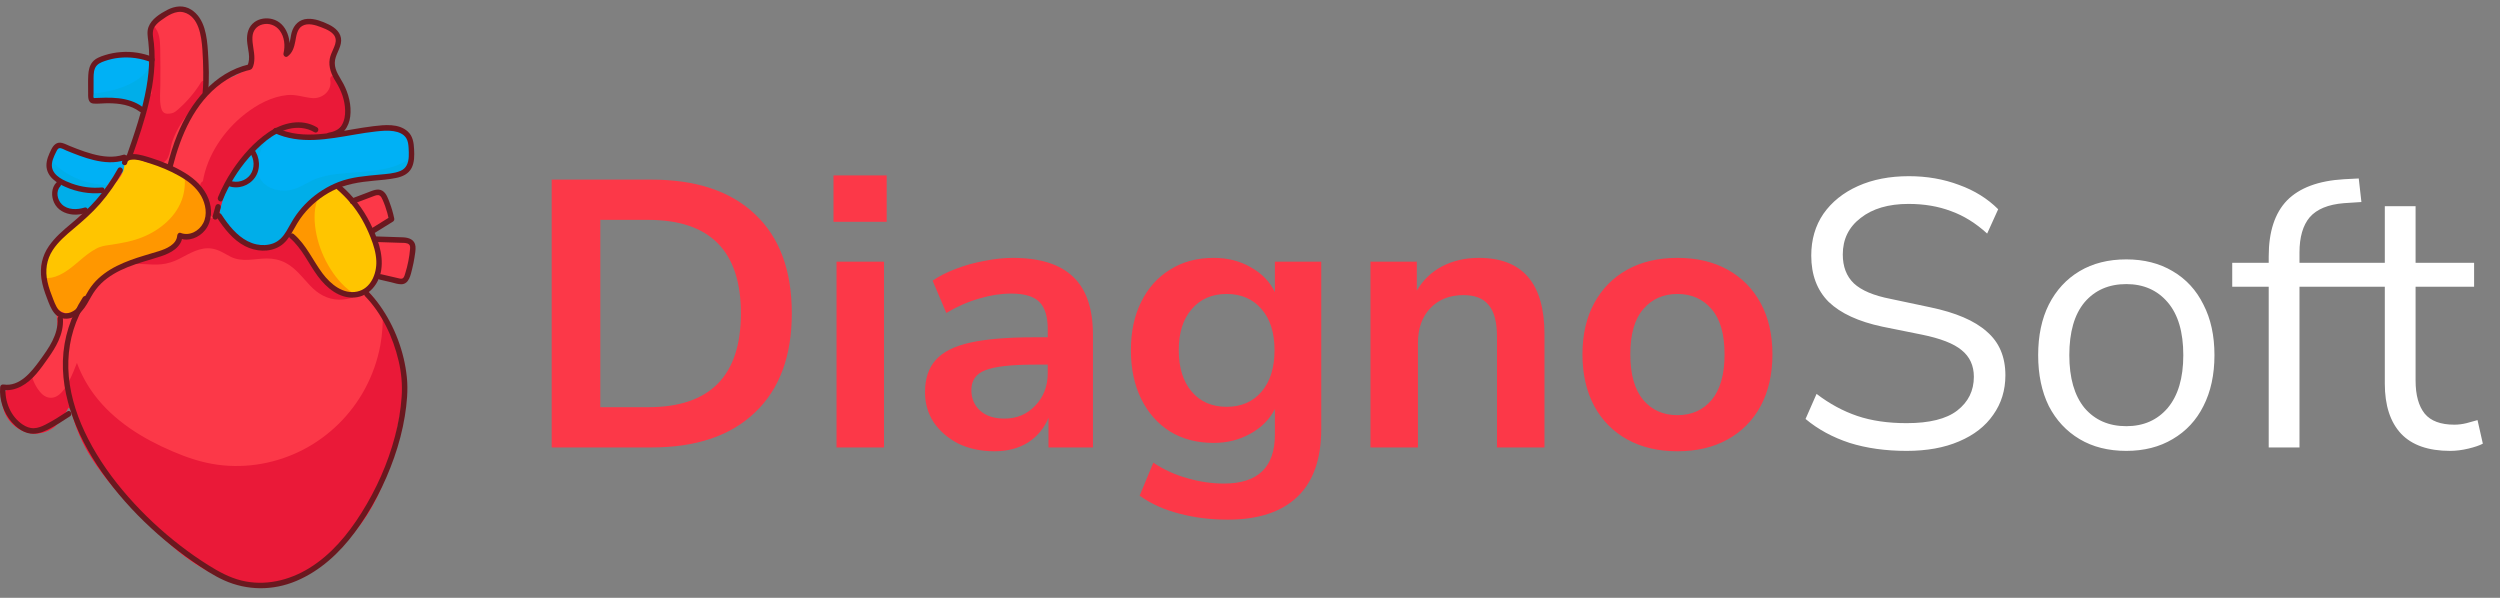
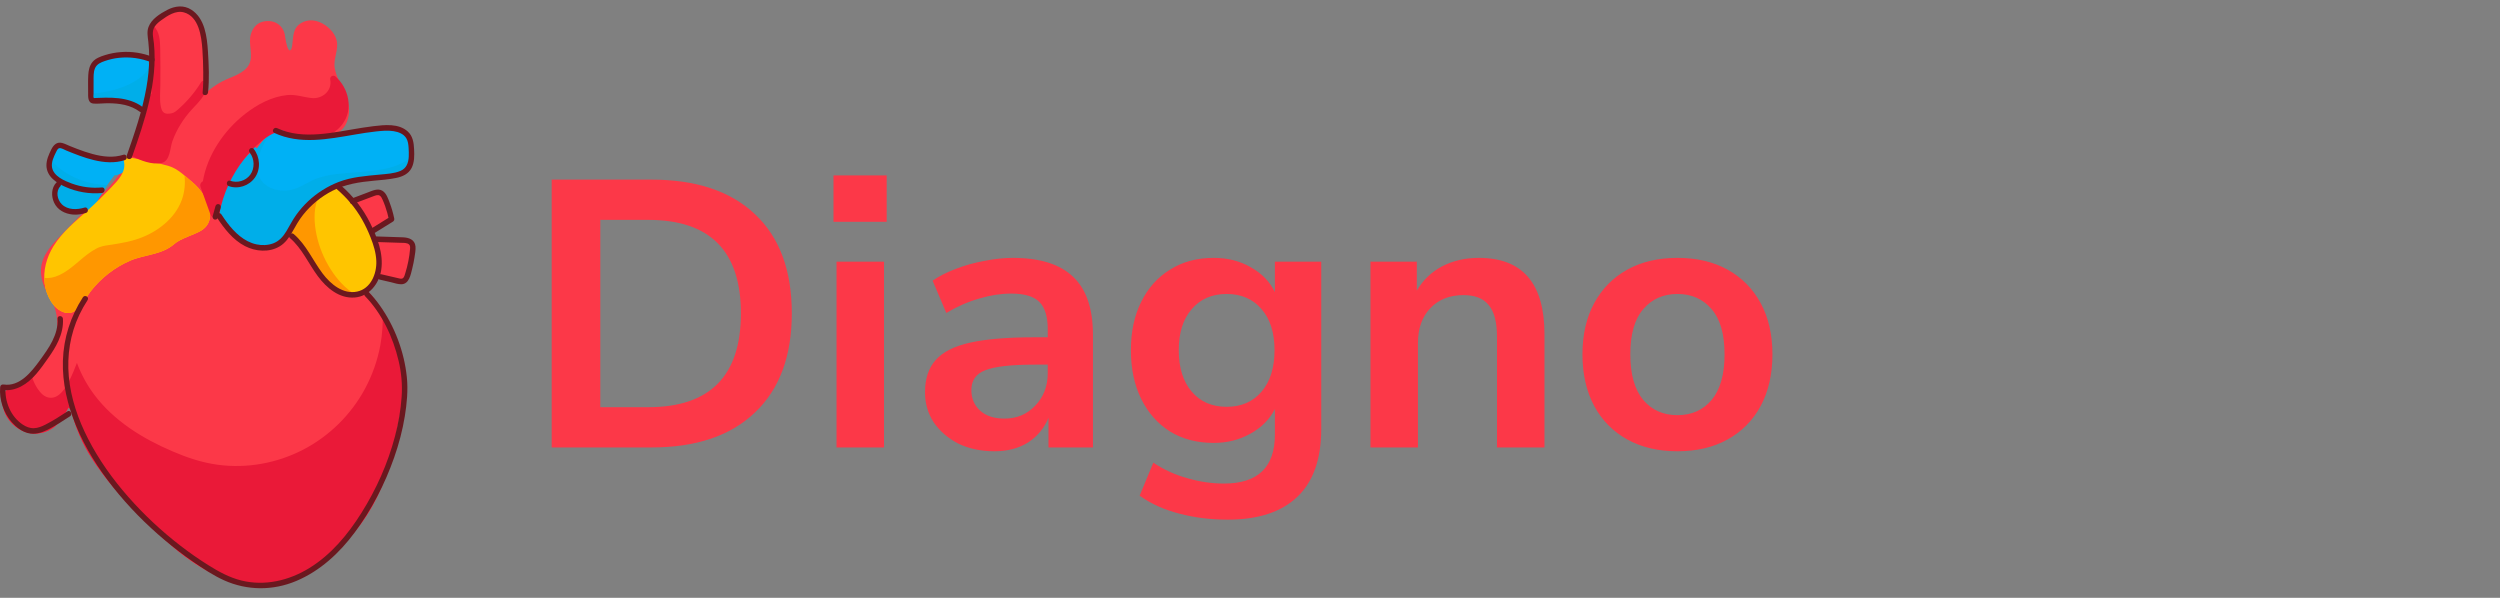
<svg xmlns="http://www.w3.org/2000/svg" width="184" height="44" viewBox="0 0 184 44" fill="none">
  <rect x="0" y="0" width="184" height="44" fill="#808080" stroke="none" />
  <g clip-path="url(#clip0_7108_2338)">
    <path d="M29.398 25.532C28.945 24.049 27.403 21.348 26.098 20.506C25.45 20.087 24.861 19.685 24.343 19.097C23.854 18.543 23.413 17.947 22.86 17.456C20.843 15.664 18.05 15.382 15.478 15.257C15.464 15.169 15.447 15.081 15.421 14.993C15.4 14.919 15.338 14.893 15.276 14.899C15.079 14.455 14.866 14.077 14.733 13.887C14.442 13.47 14.108 13.089 13.76 12.723C13.28 12.218 12.955 11.904 13.222 11.136C13.594 10.067 14.107 9.077 14.68 8.108C15.214 7.205 15.373 6.438 15.27 5.387C15.165 4.304 15.094 3.15 14.834 2.093C14.386 0.276 12.385 0.597 11.402 1.767C11.38 1.793 11.372 1.821 11.37 1.85C11.352 1.868 11.335 1.893 11.325 1.928C11.174 2.442 11.189 2.968 11.225 3.499C11.28 4.332 11.265 5.087 11.123 5.913C10.827 7.637 10.359 9.429 9.738 11.062C9.12 12.689 8.001 13.865 6.773 15.028C6.191 15.578 5.624 16.144 5.07 16.723C4.518 17.3 3.877 17.88 3.443 18.559C2.685 19.745 3.026 20.868 3.713 21.982C4.346 23.01 4.326 24.324 3.959 25.45C3.609 26.524 2.672 27.006 1.838 28.077C1.534 28.468 0.873 28.309 0.514 28.681C0.174 29.035 0.12 29.538 0.234 30.005C0.547 31.286 1.856 32.16 3.108 31.85C3.671 31.71 4.131 31.388 4.481 30.919C4.676 30.659 4.845 30.305 5.048 29.99C5.091 30.058 5.155 30.111 5.227 30.143C5.539 31.427 6.047 32.659 6.817 33.826C8.334 36.126 10.422 38.202 12.462 40.012C14.446 41.773 16.537 43.051 19.241 43.062C20.556 43.068 21.977 42.769 23.017 41.991C24.027 41.236 24.974 40.389 25.828 39.452C27.484 37.636 28.621 35.068 29.037 32.555C29.509 29.713 30.233 28.269 29.398 25.532Z" fill="#FC3848" />
-     <path d="M26.097 20.506C25.449 20.088 24.861 19.686 24.343 19.098C23.854 18.543 23.413 17.948 22.86 17.456C20.842 15.665 18.049 15.382 15.477 15.257C15.476 15.25 15.475 15.244 15.474 15.238C14.947 15.395 14.432 15.592 13.938 15.837C13.356 16.125 12.817 16.477 12.266 16.82C11.303 17.416 10.315 17.988 9.425 18.697C9.067 18.982 8.733 19.292 8.422 19.624C8.681 19.535 8.947 19.471 9.224 19.439C9.695 19.386 10.175 19.415 10.646 19.442C11.051 19.466 11.457 19.492 11.862 19.453C12.318 19.409 12.777 19.263 13.187 19.054C13.967 18.657 14.731 18.146 15.639 18.303C16.13 18.387 16.528 18.666 16.963 18.89C17.372 19.101 17.825 19.144 18.275 19.123C18.729 19.103 19.18 19.025 19.636 19.024C20.125 19.023 20.605 19.122 21.04 19.356C21.771 19.75 22.259 20.421 22.821 21.017C23.394 21.626 24.089 22.038 24.932 22.055C25.696 22.07 26.405 21.79 27.015 21.342C26.708 20.991 26.396 20.699 26.097 20.506H26.097Z" fill="#EA1938" />
    <path d="M29.397 25.532C29.184 24.833 28.728 23.863 28.17 22.945C28.186 23.766 28.146 24.586 27.994 25.404C27.785 26.529 27.398 27.622 26.858 28.624C25.822 30.544 24.205 32.121 22.295 33.105C20.359 34.101 18.154 34.497 16.005 34.203C14.845 34.044 13.755 33.675 12.679 33.212C11.576 32.737 10.504 32.184 9.514 31.491C8.554 30.819 7.674 30.025 6.96 29.08C6.414 28.357 5.977 27.559 5.662 26.708C5.66 26.712 5.659 26.716 5.657 26.721C5.495 27.145 5.325 27.569 5.12 27.974C4.845 28.517 4.383 29.326 3.683 29.275C3.28 29.246 2.987 28.938 2.771 28.614C2.599 28.356 2.463 28.075 2.366 27.781C2.2 27.897 2.025 27.998 1.838 28.078C1.388 28.269 0.873 28.31 0.514 28.682C0.174 29.035 0.12 29.538 0.234 30.005C0.547 31.286 1.856 32.161 3.108 31.85C3.671 31.71 4.131 31.388 4.481 30.92C4.676 30.659 4.845 30.306 5.048 29.991C5.091 30.058 5.155 30.111 5.227 30.143C5.539 31.428 6.047 32.659 6.817 33.827C8.334 36.126 10.422 38.203 12.462 40.013C14.446 41.774 16.704 43.008 19.408 43.02C20.723 43.026 21.977 42.77 23.017 41.992C24.027 41.236 24.974 40.389 25.828 39.453C27.484 37.636 28.621 35.069 29.037 32.556C29.508 29.713 30.233 28.269 29.397 25.533V25.532Z" fill="#EA1938" />
    <path d="M24.642 5.044C24.503 4.324 24.961 3.648 24.769 2.938C24.612 2.356 24.087 1.874 23.558 1.644C23.124 1.455 22.631 1.436 22.209 1.67C21.529 2.047 21.598 2.665 21.504 3.347C21.446 3.773 21.284 3.852 21.142 3.434C21.093 3.29 20.997 2.857 20.984 2.705C20.918 1.904 20.203 1.372 19.329 1.6C18.874 1.719 18.587 2.083 18.458 2.533C18.257 3.235 18.656 4.048 18.347 4.707C18.009 5.427 17 5.649 16.364 5.987C15.743 6.316 15.182 6.75 14.704 7.275C13.601 8.486 13.063 10.18 12.891 11.811C12.542 11.848 12.371 12.402 12.768 12.529C14.179 12.982 15.114 14.24 15.171 15.755C15.186 16.166 15.72 16.153 15.872 15.854C17.254 13.145 19.267 9.724 22.768 10.041C23.86 10.14 25.219 10.121 25.607 8.754C26.007 7.344 24.891 6.33 24.642 5.043V5.044Z" fill="#FC3848" />
    <path d="M9.261 11.81C9.263 11.642 9.107 11.474 8.931 11.496C8.837 11.509 8.742 11.523 8.647 11.537C8.63 11.539 8.614 11.542 8.597 11.545C8.397 11.575 8.196 11.608 7.993 11.639C7.655 11.657 7.316 11.631 6.983 11.566C6.196 11.412 5.445 11.079 4.731 10.713C4.641 10.667 4.552 10.674 4.476 10.711C4.385 10.681 4.278 10.698 4.197 10.789C3.814 11.224 3.503 12.008 3.642 12.607C3.748 13.059 4.079 13.351 4.446 13.584C4.302 13.751 4.127 13.88 4.069 14.136C4.009 14.405 4.086 14.7 4.236 14.925C4.604 15.475 5.428 15.684 6.037 15.683C6.85 15.682 6.984 15.069 7.373 14.427C7.694 13.896 8.046 13.389 8.425 12.902C8.456 12.906 8.489 12.906 8.525 12.897C8.875 12.813 9.269 12.66 9.338 12.245C9.363 12.093 9.333 11.937 9.261 11.81H9.261Z" fill="#00B1F5" />
    <path d="M29.051 9.436C28.145 9.28 27.114 9.472 26.21 9.579C25.155 9.704 24.12 10.009 23.06 10.091C22.531 10.132 21.969 10.103 21.468 9.908C21.148 9.783 20.845 9.449 20.484 9.454C20.259 9.457 20.115 9.592 19.953 9.738C19.569 10.086 19.214 10.499 18.906 10.923C18.84 10.873 18.769 10.826 18.691 10.786C18.618 10.748 18.539 10.837 18.568 10.91C18.6 10.992 18.629 11.076 18.656 11.161C18.576 11.155 18.497 11.176 18.438 11.231C18.155 11.493 17.888 11.772 17.654 12.081C17.412 12.399 17.245 12.776 17 13.086C16.91 13.199 16.91 13.374 16.979 13.502C16.954 13.513 16.928 13.524 16.903 13.538C16.702 13.651 16.602 13.886 16.502 14.088C16.164 14.772 15.98 15.529 16.371 16.232C16.747 16.908 17.455 17.442 18.091 17.835C19.38 18.633 20.547 17.944 21.448 16.88C22.565 15.562 23.25 13.971 25.052 13.514C25.154 13.488 25.227 13.428 25.275 13.352C26.2 13.274 27.122 13.161 28.038 12.998C28.684 12.882 29.38 12.749 29.903 12.311C31.021 11.372 30.393 9.666 29.051 9.436Z" fill="#00B1F5" />
    <g style="mix-blend-mode:multiply" opacity="0.55">
      <path d="M28.305 12.431C27.309 12.622 26.279 12.675 25.27 12.76C24.821 12.798 24.374 12.852 23.934 12.956C23.693 13.014 23.445 13.078 23.213 13.17C23.033 13.242 22.86 13.342 22.688 13.433C22.326 13.626 21.96 13.829 21.565 13.941C21.147 14.058 20.705 14.064 20.285 13.955C19.731 13.81 19.243 13.472 19.032 12.911C18.847 12.415 18.928 11.841 19.093 11.352C19.277 10.802 19.563 10.291 19.905 9.83C19.944 9.778 19.983 9.727 20.023 9.676C20 9.696 19.977 9.717 19.953 9.738C19.569 10.086 19.214 10.499 18.906 10.923C18.84 10.873 18.769 10.827 18.691 10.787C18.618 10.749 18.539 10.838 18.568 10.911C18.6 10.992 18.629 11.076 18.656 11.161C18.576 11.156 18.497 11.177 18.438 11.232C18.155 11.494 17.888 11.773 17.654 12.082C17.412 12.4 17.245 12.776 17 13.087C16.91 13.2 16.91 13.375 16.979 13.503C16.954 13.513 16.928 13.525 16.903 13.539C16.702 13.652 16.602 13.887 16.502 14.088C16.164 14.773 15.98 15.529 16.371 16.233C16.747 16.908 17.455 17.443 18.091 17.836C19.38 18.634 20.547 17.944 21.448 16.881C22.565 15.563 23.25 13.972 25.052 13.515C25.154 13.489 25.227 13.428 25.275 13.353C26.2 13.275 27.122 13.162 28.038 12.998C28.684 12.883 29.38 12.75 29.903 12.311C30.188 12.072 30.359 11.783 30.434 11.481C29.799 11.959 29.084 12.282 28.305 12.432V12.431Z" fill="#00ABE0" />
    </g>
    <path d="M11.021 6.064C11.054 5.7 11.163 5.139 11.007 4.786C10.984 4.734 10.954 4.686 10.922 4.641C10.931 4.632 10.941 4.624 10.948 4.613C10.981 4.565 11.005 4.508 10.992 4.447C10.977 4.374 10.937 4.291 10.859 4.267C10.728 4.228 10.584 4.219 10.449 4.241C10.438 4.243 10.428 4.247 10.417 4.252C10.044 4.082 9.589 4.02 9.258 4.004C8.531 3.97 7.742 4.174 7.156 4.63C6.465 5.168 6.588 6.318 6.577 7.111C6.574 7.323 6.703 7.473 6.916 7.464C8.15 7.411 9.479 7.096 10.486 7.992C10.614 8.106 10.787 7.946 10.737 7.799C10.725 7.764 10.711 7.731 10.697 7.698C10.712 7.678 10.726 7.655 10.737 7.627C10.93 7.137 10.972 6.587 11.021 6.063V6.064Z" fill="#00B1F5" />
    <g style="mix-blend-mode:multiply" opacity="0.55">
      <path d="M5.462 13.046C4.802 12.743 4.149 12.294 3.708 11.689C3.612 11.998 3.576 12.323 3.642 12.607C3.747 13.059 4.079 13.351 4.446 13.584C4.301 13.751 4.127 13.88 4.069 14.136C4.009 14.405 4.085 14.7 4.236 14.925C4.604 15.475 5.428 15.684 6.036 15.683C6.85 15.682 6.984 15.069 7.372 14.427C7.541 14.149 7.717 13.879 7.902 13.613C7.064 13.611 6.223 13.395 5.462 13.046H5.462Z" fill="#00ABE0" />
    </g>
    <g style="mix-blend-mode:multiply" opacity="0.55">
      <path d="M6.577 6.924C6.578 6.988 6.578 7.052 6.577 7.112C6.574 7.324 6.702 7.473 6.916 7.464C8.15 7.412 9.479 7.096 10.486 7.992C10.614 8.106 10.786 7.947 10.737 7.799C10.725 7.764 10.711 7.731 10.697 7.699C10.712 7.678 10.726 7.655 10.737 7.627C10.93 7.138 10.972 6.588 11.02 6.064C11.05 5.744 11.137 5.27 11.052 4.921C10.093 6.341 8.217 6.763 6.577 6.924Z" fill="#00ABE0" />
    </g>
    <path d="M30.227 17.821C29.945 17.541 29.347 17.572 28.969 17.535C28.808 17.519 28.452 17.552 28.231 17.485C28.207 17.499 28.183 17.511 28.159 17.515C28.089 17.529 28.016 17.531 27.949 17.558C27.917 17.569 27.883 17.576 27.848 17.576C27.788 17.576 27.732 17.561 27.68 17.53C27.579 17.469 27.515 17.355 27.515 17.234C27.515 17.199 27.519 17.161 27.527 17.127C27.549 17.03 27.622 16.963 27.698 16.91C27.723 16.891 27.751 16.876 27.78 16.863C27.841 16.834 27.903 16.811 27.966 16.793C27.995 16.736 28.049 16.686 28.129 16.643C28.184 16.572 28.26 16.518 28.32 16.451C28.85 15.855 28.822 14.912 28.124 14.447C27.807 14.235 27.401 14.188 27.038 14.284C26.896 14.322 26.766 14.378 26.639 14.456C26.547 14.513 26.46 14.628 26.368 14.668C26.112 14.777 26.198 14.746 26.009 14.603C25.6 14.292 25.416 13.837 24.87 13.697C24.395 13.576 24.382 13.68 23.977 13.944C22.978 14.597 21.736 15.872 21.284 16.971C21.198 17.179 21.444 17.356 21.606 17.245C21.939 18.18 22.582 19.058 23.14 19.833C23.681 20.586 24.32 21.538 25.273 21.751C25.696 21.845 26.117 21.778 26.501 21.577C27.001 21.315 27.191 20.901 27.564 20.514C28.052 20.007 28.528 20.486 29.071 20.582C29.421 20.644 29.736 20.582 29.932 20.262C30.298 19.666 30.777 18.363 30.228 17.82L30.227 17.821Z" fill="#FC3848" />
    <path d="M14.203 13.451C13.636 12.976 13.08 12.402 12.389 12.208C11.505 11.96 10.605 11.771 9.701 11.62C9.64 11.61 9.585 11.612 9.538 11.626C9.533 11.617 9.53 11.609 9.526 11.601C9.381 11.338 9.043 11.594 9.109 11.839C9.326 12.646 8.659 13.304 8.158 13.823C7.607 14.394 7.043 14.952 6.453 15.481C5.55 16.292 4.585 17.07 3.934 18.123C3.426 18.945 3.155 19.926 3.291 20.902C3.405 21.721 3.889 22.734 4.725 22.993C5.71 23.299 6.197 22.052 6.681 21.432C7.438 20.459 8.442 19.68 9.559 19.194C10.641 18.724 11.916 18.765 12.834 17.953C13.278 17.559 14.286 17.282 14.783 16.987C16.136 16.183 15.236 14.317 14.203 13.451L14.203 13.451Z" fill="#FFC500" />
    <path d="M27.852 18.845C27.749 17.933 27.354 17.098 26.883 16.329C26.435 15.597 25.761 14.329 24.992 13.912C24.202 13.483 23.647 14.198 23.064 14.748C22.425 15.35 21.815 16.071 21.546 16.931C21.366 17.021 21.264 17.299 21.468 17.468C22.4 18.241 22.988 19.064 23.637 20.076C24.089 20.779 24.691 21.469 25.519 21.685C27.173 22.117 28.013 20.259 27.852 18.846V18.845Z" fill="#FFC500" />
    <path d="M14.203 13.451C13.997 13.278 13.793 13.093 13.584 12.918C13.643 13.524 13.594 14.135 13.378 14.72C12.867 16.11 11.562 17.08 10.231 17.553C9.59 17.781 8.917 17.896 8.249 18.002C7.946 18.049 7.637 18.078 7.346 18.183C7.222 18.228 7.184 18.246 7.052 18.317C6.948 18.372 6.847 18.433 6.748 18.497C5.936 19.023 5.263 19.835 4.352 20.253C4.005 20.413 3.63 20.499 3.257 20.455C3.259 20.604 3.27 20.753 3.29 20.902C3.404 21.721 3.889 22.733 4.725 22.993C5.709 23.299 6.197 22.052 6.68 21.432C7.437 20.459 8.441 19.679 9.558 19.194C10.64 18.723 11.915 18.765 12.833 17.953C13.277 17.559 14.286 17.282 14.783 16.987C16.136 16.183 15.235 14.317 14.203 13.451V13.451Z" fill="#FF9700" />
    <path d="M26.194 21.702C25.427 21.258 24.81 20.565 24.333 19.814C23.842 19.041 23.478 18.162 23.292 17.259C23.123 16.442 23.074 15.548 23.338 14.746C23.379 14.618 23.431 14.499 23.487 14.382C23.341 14.495 23.2 14.62 23.064 14.748C22.425 15.35 21.815 16.071 21.546 16.931C21.366 17.021 21.264 17.299 21.468 17.468C22.4 18.241 22.988 19.064 23.637 20.076C24.089 20.779 24.691 21.469 25.519 21.685C25.78 21.753 26.022 21.764 26.242 21.729C26.226 21.72 26.21 21.712 26.194 21.703V21.702Z" fill="#FF9700" />
    <path d="M24.681 5.621C24.532 5.491 24.263 5.635 24.303 5.84C24.47 6.68 23.724 7.292 22.957 7.218C22.332 7.157 21.79 6.936 21.146 6.997C20.012 7.105 18.928 7.689 18.034 8.389C16.515 9.577 15.264 11.377 14.933 13.339C14.792 13.41 14.691 13.568 14.76 13.764C15 14.445 15.249 15.124 15.495 15.803C15.619 16.146 16.083 16.048 16.145 15.721C16.427 14.237 17.064 12.845 17.999 11.675C18.614 10.904 19.762 9.692 20.863 9.615C21.261 9.95 21.678 10.094 22.191 10.073C22.297 10.068 22.371 10.011 22.412 9.933C22.521 9.979 22.628 10.021 22.735 10.05C23.021 10.127 23.313 10.151 23.607 10.111C24.222 10.026 24.8 9.666 25.181 9.169C26.036 8.055 25.676 6.486 24.681 5.62V5.621Z" fill="#EA1938" />
    <path d="M14.8 6.051C14.34 6.806 13.74 7.507 13.075 8.08C12.854 8.27 12.756 8.335 12.449 8.366C12.024 8.409 11.894 8.179 11.825 7.775C11.741 7.283 11.798 6.753 11.802 6.256C11.807 5.371 11.813 4.485 11.793 3.6C11.778 2.975 11.756 2.339 11.284 1.892C11.252 1.862 11.191 1.888 11.188 1.932C11.136 3.049 11.157 4.185 11.151 5.305C11.148 5.839 11.143 6.375 11.145 6.909C11.075 6.943 11.017 7.009 10.997 7.112C10.736 8.474 10.368 9.838 9.591 10.996C9.469 11.177 9.531 11.388 9.717 11.488C10.312 11.808 11.211 12.154 11.898 11.993C12.535 11.845 12.505 10.898 12.689 10.389C13.005 9.512 13.507 8.722 14.131 8.043C14.62 7.511 15.179 7.017 15.239 6.241C15.256 6.014 14.94 5.822 14.8 6.051V6.051Z" fill="#EA1938" />
    <path d="M26.861 21.79C28.105 23.07 28.925 24.808 29.336 26.554C29.543 27.429 29.622 28.314 29.56 29.212C29.493 30.205 29.315 31.187 29.061 32.147C28.537 34.13 27.688 36.023 26.603 37.747C25.596 39.348 24.369 40.825 22.76 41.813C21.263 42.732 19.492 43.149 17.773 42.727C16.884 42.508 16.094 42.073 15.319 41.587C14.618 41.146 13.938 40.67 13.28 40.163C11.888 39.092 10.592 37.881 9.427 36.554C8.288 35.257 7.27 33.835 6.478 32.286C5.752 30.866 5.211 29.313 5.065 27.708C4.923 26.15 5.169 24.575 5.841 23.165C6.019 22.792 6.223 22.433 6.447 22.087C6.591 21.867 6.244 21.661 6.102 21.88C5.201 23.268 4.68 24.876 4.629 26.545C4.579 28.195 4.971 29.825 5.597 31.334C6.276 32.974 7.234 34.481 8.325 35.862C9.457 37.295 10.747 38.597 12.139 39.764C12.809 40.325 13.504 40.856 14.222 41.352C14.945 41.85 15.694 42.352 16.493 42.712C18.194 43.476 20.087 43.482 21.802 42.761C23.552 42.026 24.988 40.704 26.119 39.171C27.348 37.506 28.325 35.636 29.012 33.67C29.357 32.684 29.627 31.667 29.795 30.633C29.948 29.687 30.041 28.719 29.944 27.762C29.754 25.886 29.043 24.011 27.96 22.488C27.711 22.139 27.441 21.806 27.143 21.5C26.961 21.313 26.678 21.603 26.861 21.79Z" fill="#6B181F" />
-     <path d="M8.673 12.419C8.233 13.219 7.717 13.971 7.124 14.658C6.553 15.319 5.913 15.894 5.247 16.451C4.647 16.952 4.042 17.466 3.592 18.12C3.101 18.835 2.922 19.667 3.051 20.531C3.123 21.013 3.277 21.478 3.451 21.93C3.599 22.316 3.74 22.727 4.002 23.049C4.553 23.726 5.488 23.48 6.014 22.907C6.31 22.584 6.508 22.186 6.725 21.808C6.926 21.457 7.16 21.14 7.447 20.86C7.999 20.323 8.687 19.949 9.39 19.664C10.192 19.337 11.028 19.133 11.848 18.864C12.563 18.63 13.381 18.202 13.443 17.339C13.359 17.405 13.274 17.471 13.19 17.537C13.867 17.804 14.648 17.496 15.095 16.939C15.618 16.29 15.639 15.38 15.342 14.622C15.019 13.797 14.366 13.19 13.637 12.739C12.842 12.248 11.958 11.883 11.072 11.608C10.5 11.431 9.103 10.952 8.973 11.956C8.958 12.066 9.075 12.16 9.173 12.161C9.293 12.162 9.359 12.065 9.373 11.956C9.402 11.729 9.795 11.739 9.947 11.749C10.307 11.774 10.681 11.914 11.024 12.023C11.773 12.259 12.508 12.564 13.194 12.952C13.831 13.312 14.447 13.776 14.813 14.436C15.138 15.021 15.282 15.803 14.957 16.422C14.645 17.016 13.934 17.392 13.296 17.141C13.166 17.09 13.052 17.219 13.043 17.339C12.995 18.002 12.226 18.314 11.699 18.482C10.995 18.706 10.28 18.889 9.587 19.149C8.912 19.401 8.246 19.708 7.664 20.145C7.373 20.363 7.101 20.609 6.866 20.89C6.615 21.192 6.42 21.527 6.227 21.87C6.035 22.213 5.832 22.581 5.511 22.815C5.239 23.014 4.86 23.149 4.541 22.982C4.21 22.808 4.062 22.388 3.929 22.057C3.756 21.625 3.593 21.186 3.493 20.73C3.313 19.906 3.424 19.111 3.883 18.407C4.285 17.79 4.857 17.304 5.412 16.839C6.101 16.26 6.773 15.675 7.367 14.992C7.999 14.267 8.552 13.472 9.017 12.626C9.143 12.396 8.798 12.188 8.671 12.419L8.673 12.419Z" fill="#6B181F" />
    <path d="M4.232 23.463C4.307 24.626 3.585 25.622 2.943 26.508C2.318 27.369 1.45 28.478 0.264 28.299C0.129 28.279 0.023 28.352 0.011 28.497C-0.065 29.434 0.259 30.383 0.872 31.079C1.185 31.434 1.592 31.75 2.048 31.873C2.557 32.009 3.059 31.852 3.517 31.621C4.084 31.336 4.628 30.988 5.158 30.635C5.373 30.492 5.173 30.137 4.956 30.281C4.434 30.628 3.899 30.969 3.341 31.253C3.078 31.387 2.792 31.506 2.494 31.515C2.195 31.524 1.92 31.413 1.672 31.248C0.793 30.664 0.326 29.552 0.411 28.497C0.327 28.563 0.242 28.629 0.158 28.695C1.157 28.846 2.031 28.263 2.667 27.522C2.987 27.149 3.274 26.744 3.556 26.34C3.838 25.939 4.107 25.523 4.307 25.071C4.532 24.564 4.668 24.023 4.632 23.463C4.615 23.201 4.215 23.199 4.232 23.463V23.463Z" fill="#6B181F" />
    <path d="M9.711 11.569C10.646 8.897 11.62 6.074 11.328 3.188C11.293 2.845 11.18 2.447 11.308 2.113C11.408 1.85 11.641 1.654 11.859 1.496C12.33 1.154 12.932 0.744 13.537 0.912C14.636 1.218 14.823 2.655 14.895 3.636C14.936 4.199 14.954 4.764 14.959 5.329C14.963 5.821 14.963 6.318 14.912 6.808C14.885 7.07 15.285 7.068 15.312 6.808C15.415 5.818 15.37 4.794 15.306 3.803C15.236 2.699 15.083 1.357 14.082 0.715C13.514 0.35 12.87 0.434 12.296 0.736C11.78 1.008 11.151 1.4 10.932 1.98C10.799 2.331 10.873 2.699 10.915 3.059C10.958 3.443 10.979 3.83 10.98 4.216C10.981 4.97 10.904 5.721 10.772 6.462C10.468 8.176 9.898 9.825 9.326 11.46C9.239 11.709 9.625 11.817 9.711 11.57L9.711 11.569Z" fill="#6B181F" />
-     <path d="M12.704 12.309C13.299 9.957 14.318 7.563 16.311 6.118C16.765 5.79 17.258 5.514 17.782 5.323C17.905 5.279 18.029 5.238 18.154 5.203C18.286 5.165 18.468 5.161 18.552 5.037C18.689 4.835 18.72 4.529 18.723 4.291C18.729 3.768 18.555 3.26 18.579 2.736C18.601 2.266 18.87 1.913 19.317 1.798C19.794 1.675 20.293 1.852 20.592 2.254C20.94 2.722 21.001 3.367 20.866 3.925C20.827 4.087 21.009 4.263 21.16 4.157C21.525 3.898 21.649 3.484 21.732 3.056C21.809 2.659 21.857 2.149 22.23 1.917C22.651 1.655 23.227 1.846 23.65 2.009C24.043 2.162 24.637 2.39 24.704 2.885C24.738 3.13 24.631 3.377 24.536 3.595C24.433 3.833 24.316 4.073 24.269 4.331C24.159 4.933 24.405 5.521 24.717 6.017C25.114 6.649 25.386 7.368 25.402 8.127C25.41 8.496 25.354 8.878 25.159 9.195C24.944 9.542 24.582 9.703 24.198 9.761C23.944 9.8 24.052 10.195 24.304 10.157C24.7 10.097 25.087 9.924 25.354 9.608C25.599 9.316 25.729 8.953 25.777 8.574C25.882 7.758 25.655 6.888 25.278 6.172C25.016 5.674 24.637 5.224 24.64 4.625C24.643 4.045 25.093 3.582 25.109 3C25.125 2.415 24.669 2.032 24.199 1.804C23.722 1.574 23.174 1.357 22.638 1.387C22.031 1.42 21.625 1.818 21.462 2.402C21.339 2.843 21.365 3.514 20.958 3.803C21.056 3.88 21.154 3.957 21.252 4.035C21.497 3.02 21.137 1.685 20.036 1.403C19.596 1.291 19.093 1.357 18.721 1.632C18.288 1.953 18.15 2.476 18.183 3.004C18.221 3.588 18.482 4.273 18.207 4.83C18.247 4.799 18.287 4.767 18.327 4.736C15.782 5.33 14.016 7.537 13.053 9.911C12.751 10.654 12.516 11.422 12.319 12.2C12.254 12.456 12.64 12.565 12.704 12.309L12.704 12.309Z" fill="#6B181F" />
-     <path d="M16.389 14.723C16.861 13.587 17.507 12.531 18.309 11.611C19.089 10.717 20.049 9.8 21.213 9.5C21.856 9.335 22.554 9.381 23.134 9.729C23.356 9.863 23.558 9.508 23.336 9.374C22.187 8.684 20.791 9.032 19.743 9.749C18.692 10.468 17.803 11.476 17.094 12.543C16.681 13.163 16.331 13.825 16.043 14.515C15.943 14.755 16.288 14.965 16.389 14.723Z" fill="#6B181F" />
    <path d="M18.386 11.243C18.744 11.693 18.759 12.408 18.413 12.869C18.074 13.321 17.457 13.489 16.94 13.302C16.696 13.214 16.592 13.611 16.833 13.698C17.521 13.946 18.331 13.679 18.758 13.076C19.206 12.447 19.14 11.545 18.668 10.953C18.6 10.867 18.457 10.88 18.386 10.953C18.303 11.038 18.317 11.157 18.386 11.243V11.243Z" fill="#6B181F" />
    <path d="M15.859 15.168C15.79 15.415 15.721 15.661 15.653 15.908C15.624 16.011 15.688 16.136 15.793 16.16C15.899 16.185 16.008 16.127 16.038 16.017C16.107 15.77 16.176 15.524 16.244 15.277C16.273 15.174 16.209 15.049 16.104 15.024C15.998 15 15.889 15.057 15.859 15.168V15.168Z" fill="#6B181F" />
    <path d="M20.188 9.783C22.074 10.66 24.151 10.24 26.11 9.905C26.624 9.817 27.139 9.733 27.657 9.677C28.089 9.631 28.535 9.584 28.968 9.654C29.326 9.711 29.713 9.85 29.909 10.185C30.032 10.396 30.059 10.643 30.073 10.884C30.086 11.101 30.095 11.321 30.084 11.539C30.062 11.998 29.904 12.404 29.463 12.584C28.991 12.776 28.439 12.803 27.939 12.851C26.919 12.95 25.893 13.019 24.925 13.393C24.101 13.712 23.341 14.191 22.69 14.8C22.361 15.108 22.066 15.449 21.801 15.816C21.523 16.201 21.316 16.625 21.07 17.031C20.834 17.423 20.532 17.756 20.1 17.914C19.709 18.057 19.281 18.072 18.876 17.985C17.966 17.789 17.261 17.109 16.71 16.376C16.564 16.182 16.427 15.981 16.294 15.778C16.151 15.56 15.804 15.765 15.949 15.985C16.497 16.819 17.139 17.654 18.033 18.114C18.811 18.514 19.803 18.596 20.575 18.138C21.003 17.884 21.288 17.472 21.53 17.041C21.768 16.617 22.001 16.197 22.304 15.816C22.894 15.074 23.634 14.468 24.47 14.041C25.424 13.554 26.447 13.398 27.498 13.302C28.053 13.252 28.613 13.208 29.161 13.096C29.614 13.003 30.066 12.806 30.292 12.365C30.506 11.948 30.5 11.457 30.479 10.998C30.457 10.517 30.388 10.023 30.019 9.685C29.347 9.067 28.303 9.189 27.48 9.287C26.398 9.416 25.331 9.652 24.25 9.793C23.215 9.928 22.144 9.982 21.127 9.7C20.875 9.629 20.628 9.54 20.389 9.429C20.157 9.321 19.953 9.675 20.188 9.784V9.783Z" fill="#6B181F" />
    <path d="M10.488 7.869C9.971 7.483 9.356 7.305 8.728 7.231C8.406 7.194 8.081 7.185 7.757 7.189C7.594 7.191 7.432 7.196 7.269 7.203C7.198 7.206 7.127 7.209 7.055 7.212C7.028 7.214 6.985 7.221 6.956 7.217C6.874 7.205 6.914 7.231 6.886 7.17C6.859 7.112 6.886 6.95 6.886 6.884C6.886 6.783 6.886 6.682 6.886 6.582C6.887 6.38 6.887 6.179 6.888 5.977C6.889 5.665 6.869 5.321 6.991 5.027C7.122 4.716 7.422 4.59 7.716 4.49C8.053 4.375 8.403 4.293 8.757 4.256C9.567 4.171 10.378 4.285 11.137 4.587C11.377 4.683 11.481 4.286 11.243 4.192C10.503 3.896 9.697 3.772 8.904 3.833C8.504 3.863 8.106 3.936 7.722 4.057C7.394 4.161 7.031 4.288 6.804 4.567C6.583 4.838 6.515 5.185 6.496 5.529C6.472 5.945 6.487 6.366 6.486 6.783C6.486 7.14 6.445 7.599 6.909 7.626C7.26 7.647 7.621 7.596 7.974 7.599C8.787 7.605 9.614 7.72 10.287 8.224C10.495 8.379 10.695 8.023 10.489 7.869L10.488 7.869Z" fill="#6B181F" />
    <path d="M9.083 11.389C8.339 11.632 7.553 11.534 6.811 11.335C6.421 11.231 6.039 11.097 5.662 10.953C5.486 10.885 5.311 10.815 5.137 10.745C4.953 10.67 4.767 10.572 4.575 10.522C4.185 10.421 3.937 10.669 3.773 11.003C3.593 11.369 3.408 11.774 3.418 12.194C3.438 12.996 4.152 13.459 4.793 13.747C5.645 14.129 6.58 14.29 7.507 14.207C7.761 14.184 7.764 13.773 7.507 13.796C6.751 13.864 5.994 13.768 5.279 13.506C4.747 13.311 3.937 12.971 3.829 12.316C3.765 11.933 3.956 11.542 4.118 11.21C4.169 11.106 4.235 10.938 4.359 10.908C4.508 10.872 4.741 11.022 4.877 11.078C5.538 11.348 6.205 11.614 6.898 11.781C7.649 11.962 8.444 12.029 9.188 11.785C9.433 11.705 9.328 11.309 9.082 11.389L9.083 11.389Z" fill="#6B181F" />
    <path d="M4.15 13.432C3.772 13.83 3.759 14.429 3.98 14.912C4.229 15.458 4.783 15.737 5.346 15.79C5.676 15.821 6.014 15.771 6.329 15.672C6.574 15.595 6.469 15.199 6.222 15.277C5.683 15.446 4.983 15.466 4.548 15.034C4.212 14.7 4.092 14.081 4.432 13.722C4.612 13.533 4.33 13.242 4.15 13.432L4.15 13.432Z" fill="#6B181F" />
    <path d="M24.794 13.926C25.532 14.56 26.162 15.301 26.648 16.155C26.889 16.579 27.097 17.023 27.276 17.478C27.493 18.028 27.673 18.607 27.697 19.205C27.735 20.159 27.284 21.248 26.287 21.46C25.257 21.68 24.333 20.915 23.747 20.134C23.024 19.172 22.544 18.018 21.62 17.227C21.424 17.058 21.139 17.347 21.337 17.517C22.227 18.278 22.697 19.386 23.384 20.317C24.03 21.192 24.972 21.988 26.11 21.897C27.158 21.812 27.9 20.9 28.058 19.873C28.242 18.671 27.762 17.457 27.238 16.406C26.706 15.339 25.972 14.405 25.077 13.635C24.881 13.467 24.597 13.756 24.794 13.925L24.794 13.926Z" fill="#6B181F" />
    <path d="M25.987 15.009C26.319 14.883 26.651 14.758 26.983 14.633C27.156 14.567 27.328 14.499 27.503 14.436C27.638 14.387 27.816 14.315 27.95 14.4C28.053 14.465 28.11 14.594 28.159 14.703C28.229 14.855 28.29 15.012 28.346 15.169C28.464 15.501 28.558 15.841 28.629 16.186C28.66 16.108 28.691 16.031 28.721 15.954C28.28 16.228 27.838 16.502 27.397 16.776C27.177 16.913 27.378 17.268 27.599 17.131C28.04 16.857 28.482 16.583 28.923 16.308C29.003 16.259 29.034 16.167 29.015 16.077C28.934 15.687 28.825 15.304 28.685 14.933C28.567 14.623 28.446 14.228 28.152 14.045C27.806 13.83 27.397 14.04 27.06 14.167C26.667 14.316 26.274 14.464 25.881 14.613C25.641 14.704 25.745 15.101 25.987 15.009Z" fill="#6B181F" />
    <path d="M27.678 17.812C28.29 17.832 28.901 17.852 29.513 17.872C29.696 17.878 29.973 17.856 30.115 18.001C30.201 18.088 30.187 18.225 30.179 18.338C30.169 18.482 30.151 18.627 30.131 18.77C30.088 19.07 30.029 19.367 29.955 19.66C29.916 19.812 29.874 19.962 29.828 20.111C29.794 20.219 29.765 20.345 29.695 20.435C29.616 20.538 29.498 20.515 29.386 20.493C29.238 20.463 29.091 20.424 28.944 20.39C28.645 20.321 28.346 20.251 28.048 20.182C27.797 20.124 27.69 20.52 27.941 20.578C28.221 20.643 28.501 20.708 28.782 20.773C29.029 20.831 29.303 20.933 29.559 20.921C30.115 20.897 30.229 20.21 30.34 19.769C30.41 19.495 30.466 19.217 30.508 18.937C30.547 18.679 30.604 18.398 30.58 18.136C30.533 17.625 30.082 17.484 29.651 17.466C28.994 17.438 28.336 17.423 27.678 17.401C27.421 17.393 27.421 17.804 27.678 17.812Z" fill="#6B181F" />
  </g>
  <path d="M40.604 32.933V13.219H47.93C51.23 13.219 53.775 14.067 55.564 15.764C57.373 17.46 58.277 19.893 58.277 23.062C58.277 26.213 57.373 28.645 55.564 30.361C53.775 32.076 51.23 32.933 47.93 32.933H40.604ZM44.183 29.969H47.706C52.255 29.969 54.53 27.667 54.53 23.062C54.53 18.476 52.255 16.183 47.706 16.183H44.183V29.969ZM61.345 16.323V12.911H65.26V16.323H61.345ZM61.569 32.933V19.259H65.064V32.933H61.569ZM73.198 33.213C72.21 33.213 71.325 33.027 70.542 32.654C69.778 32.262 69.172 31.74 68.724 31.088C68.296 30.435 68.081 29.699 68.081 28.879C68.081 27.872 68.342 27.08 68.864 26.502C69.386 25.905 70.234 25.476 71.409 25.215C72.583 24.954 74.159 24.824 76.135 24.824H77.114V24.237C77.114 23.304 76.908 22.633 76.498 22.223C76.088 21.813 75.398 21.608 74.429 21.608C73.665 21.608 72.882 21.729 72.08 21.971C71.278 22.195 70.467 22.549 69.647 23.034L68.64 20.657C69.125 20.322 69.694 20.033 70.346 19.79C71.017 19.529 71.716 19.334 72.444 19.203C73.189 19.054 73.888 18.979 74.541 18.979C76.535 18.979 78.018 19.445 78.987 20.378C79.957 21.291 80.441 22.717 80.441 24.656V32.933H77.169V30.752C76.853 31.517 76.349 32.122 75.659 32.57C74.97 32.999 74.149 33.213 73.198 33.213ZM73.926 30.808C74.839 30.808 75.594 30.491 76.191 29.857C76.806 29.224 77.114 28.422 77.114 27.452V26.837H76.163C74.41 26.837 73.189 26.977 72.499 27.257C71.828 27.518 71.493 28.002 71.493 28.711C71.493 29.326 71.707 29.829 72.136 30.221C72.565 30.612 73.161 30.808 73.926 30.808ZM90.365 38.246C89.097 38.246 87.904 38.097 86.785 37.799C85.686 37.519 84.716 37.081 83.877 36.485L84.884 34.052C85.667 34.574 86.506 34.956 87.401 35.198C88.296 35.459 89.19 35.59 90.085 35.59C92.583 35.59 93.832 34.388 93.832 31.983V30.109C93.441 30.873 92.835 31.479 92.015 31.927C91.213 32.374 90.318 32.598 89.33 32.598C88.1 32.598 87.028 32.318 86.114 31.759C85.201 31.181 84.493 30.379 83.989 29.354C83.486 28.329 83.234 27.136 83.234 25.775C83.234 24.414 83.486 23.23 83.989 22.223C84.493 21.198 85.201 20.405 86.114 19.846C87.028 19.268 88.1 18.979 89.33 18.979C90.356 18.979 91.269 19.212 92.071 19.678C92.872 20.126 93.46 20.732 93.832 21.496V19.259H97.244V31.563C97.244 33.782 96.657 35.45 95.482 36.569C94.308 37.687 92.602 38.246 90.365 38.246ZM90.281 29.941C91.362 29.941 92.22 29.568 92.854 28.823C93.487 28.077 93.805 27.061 93.805 25.775C93.805 24.488 93.487 23.482 92.854 22.755C92.22 22.009 91.362 21.636 90.281 21.636C89.2 21.636 88.342 22.009 87.708 22.755C87.075 23.482 86.757 24.488 86.757 25.775C86.757 27.061 87.075 28.077 87.708 28.823C88.342 29.568 89.2 29.941 90.281 29.941ZM100.866 32.933V19.259H104.277V21.384C104.743 20.601 105.368 20.005 106.151 19.595C106.953 19.184 107.847 18.979 108.836 18.979C112.061 18.979 113.673 20.853 113.673 24.6V32.933H110.178V24.768C110.178 23.705 109.973 22.932 109.563 22.447C109.171 21.962 108.556 21.72 107.717 21.72C106.692 21.72 105.871 22.046 105.256 22.698C104.66 23.332 104.361 24.181 104.361 25.243V32.933H100.866ZM123.46 33.213C122.043 33.213 120.812 32.924 119.768 32.346C118.724 31.768 117.913 30.948 117.335 29.885C116.758 28.804 116.469 27.536 116.469 26.082C116.469 24.628 116.758 23.37 117.335 22.307C117.913 21.244 118.724 20.424 119.768 19.846C120.812 19.268 122.043 18.979 123.46 18.979C124.876 18.979 126.107 19.268 127.151 19.846C128.195 20.424 129.006 21.244 129.584 22.307C130.162 23.37 130.451 24.628 130.451 26.082C130.451 27.536 130.162 28.804 129.584 29.885C129.006 30.948 128.195 31.768 127.151 32.346C126.107 32.924 124.876 33.213 123.46 33.213ZM123.46 30.556C124.504 30.556 125.342 30.184 125.976 29.438C126.61 28.674 126.927 27.555 126.927 26.082C126.927 24.591 126.61 23.482 125.976 22.755C125.342 22.009 124.504 21.636 123.46 21.636C122.416 21.636 121.577 22.009 120.943 22.755C120.309 23.482 119.992 24.591 119.992 26.082C119.992 27.555 120.309 28.674 120.943 29.438C121.577 30.184 122.416 30.556 123.46 30.556Z" fill="#FC3848" />
-   <path d="M140.327 33.185C138.779 33.185 137.381 32.989 136.132 32.598C134.883 32.188 133.802 31.6 132.888 30.836L133.699 28.99C134.65 29.718 135.647 30.258 136.691 30.612C137.735 30.967 138.947 31.144 140.327 31.144C142.004 31.144 143.244 30.836 144.046 30.221C144.866 29.587 145.276 28.757 145.276 27.732C145.276 26.912 144.978 26.259 144.381 25.775C143.804 25.29 142.825 24.908 141.445 24.628L138.537 24.041C136.785 23.668 135.47 23.062 134.594 22.223C133.736 21.366 133.308 20.228 133.308 18.811C133.308 17.637 133.606 16.612 134.203 15.736C134.818 14.859 135.666 14.179 136.747 13.694C137.829 13.209 139.078 12.967 140.494 12.967C141.818 12.967 143.048 13.181 144.186 13.61C145.323 14.02 146.283 14.617 147.066 15.4L146.255 17.19C145.416 16.425 144.531 15.875 143.598 15.54C142.666 15.186 141.622 15.008 140.466 15.008C138.994 15.008 137.819 15.353 136.943 16.043C136.067 16.714 135.629 17.609 135.629 18.728C135.629 19.622 135.899 20.331 136.44 20.853C136.999 21.375 137.903 21.757 139.152 21.999L142.06 22.615C143.943 23.006 145.332 23.603 146.227 24.404C147.141 25.187 147.597 26.259 147.597 27.62C147.597 28.72 147.299 29.689 146.702 30.528C146.125 31.367 145.286 32.02 144.186 32.486C143.104 32.952 141.818 33.185 140.327 33.185ZM156.496 33.185C155.173 33.185 154.026 32.896 153.057 32.318C152.087 31.74 151.332 30.929 150.792 29.885C150.27 28.823 150.009 27.574 150.009 26.138C150.009 24.703 150.27 23.463 150.792 22.419C151.332 21.356 152.087 20.536 153.057 19.958C154.026 19.38 155.173 19.091 156.496 19.091C157.801 19.091 158.939 19.38 159.908 19.958C160.896 20.536 161.651 21.356 162.173 22.419C162.714 23.463 162.984 24.703 162.984 26.138C162.984 27.574 162.714 28.823 162.173 29.885C161.651 30.929 160.896 31.74 159.908 32.318C158.939 32.896 157.801 33.185 156.496 33.185ZM156.496 31.367C157.764 31.367 158.78 30.92 159.544 30.025C160.309 29.112 160.691 27.816 160.691 26.138C160.691 24.442 160.309 23.146 159.544 22.251C158.78 21.356 157.764 20.909 156.496 20.909C155.21 20.909 154.185 21.356 153.42 22.251C152.675 23.146 152.302 24.442 152.302 26.138C152.302 27.816 152.675 29.112 153.42 30.025C154.185 30.92 155.21 31.367 156.496 31.367ZM166.977 32.933V21.105H164.292V19.343H166.977V18.867C166.977 17.059 167.424 15.689 168.319 14.757C169.233 13.825 170.631 13.303 172.514 13.191L173.604 13.135L173.8 14.869L172.514 14.953C171.358 15.046 170.519 15.391 169.997 15.987C169.494 16.584 169.242 17.451 169.242 18.588V19.343H173.157V21.105H169.242V32.933H166.977ZM180.332 33.185C178.729 33.185 177.526 32.766 176.725 31.927C175.923 31.069 175.522 29.839 175.522 28.235V21.105H172.866V19.343H175.522V15.176H177.787V19.343H182.094V21.105H177.787V28.012C177.787 29.074 178.011 29.885 178.459 30.445C178.906 30.985 179.633 31.256 180.64 31.256C180.938 31.256 181.236 31.218 181.535 31.144C181.833 31.069 182.103 30.994 182.346 30.92L182.737 32.654C182.495 32.784 182.141 32.905 181.674 33.017C181.208 33.129 180.761 33.185 180.332 33.185Z" fill="white" />
  <defs>
    <clipPath id="clip0_7108_2338">
      <rect width="30.586" height="42.82" fill="white" transform="translate(0 0.474)" />
    </clipPath>
  </defs>
</svg>